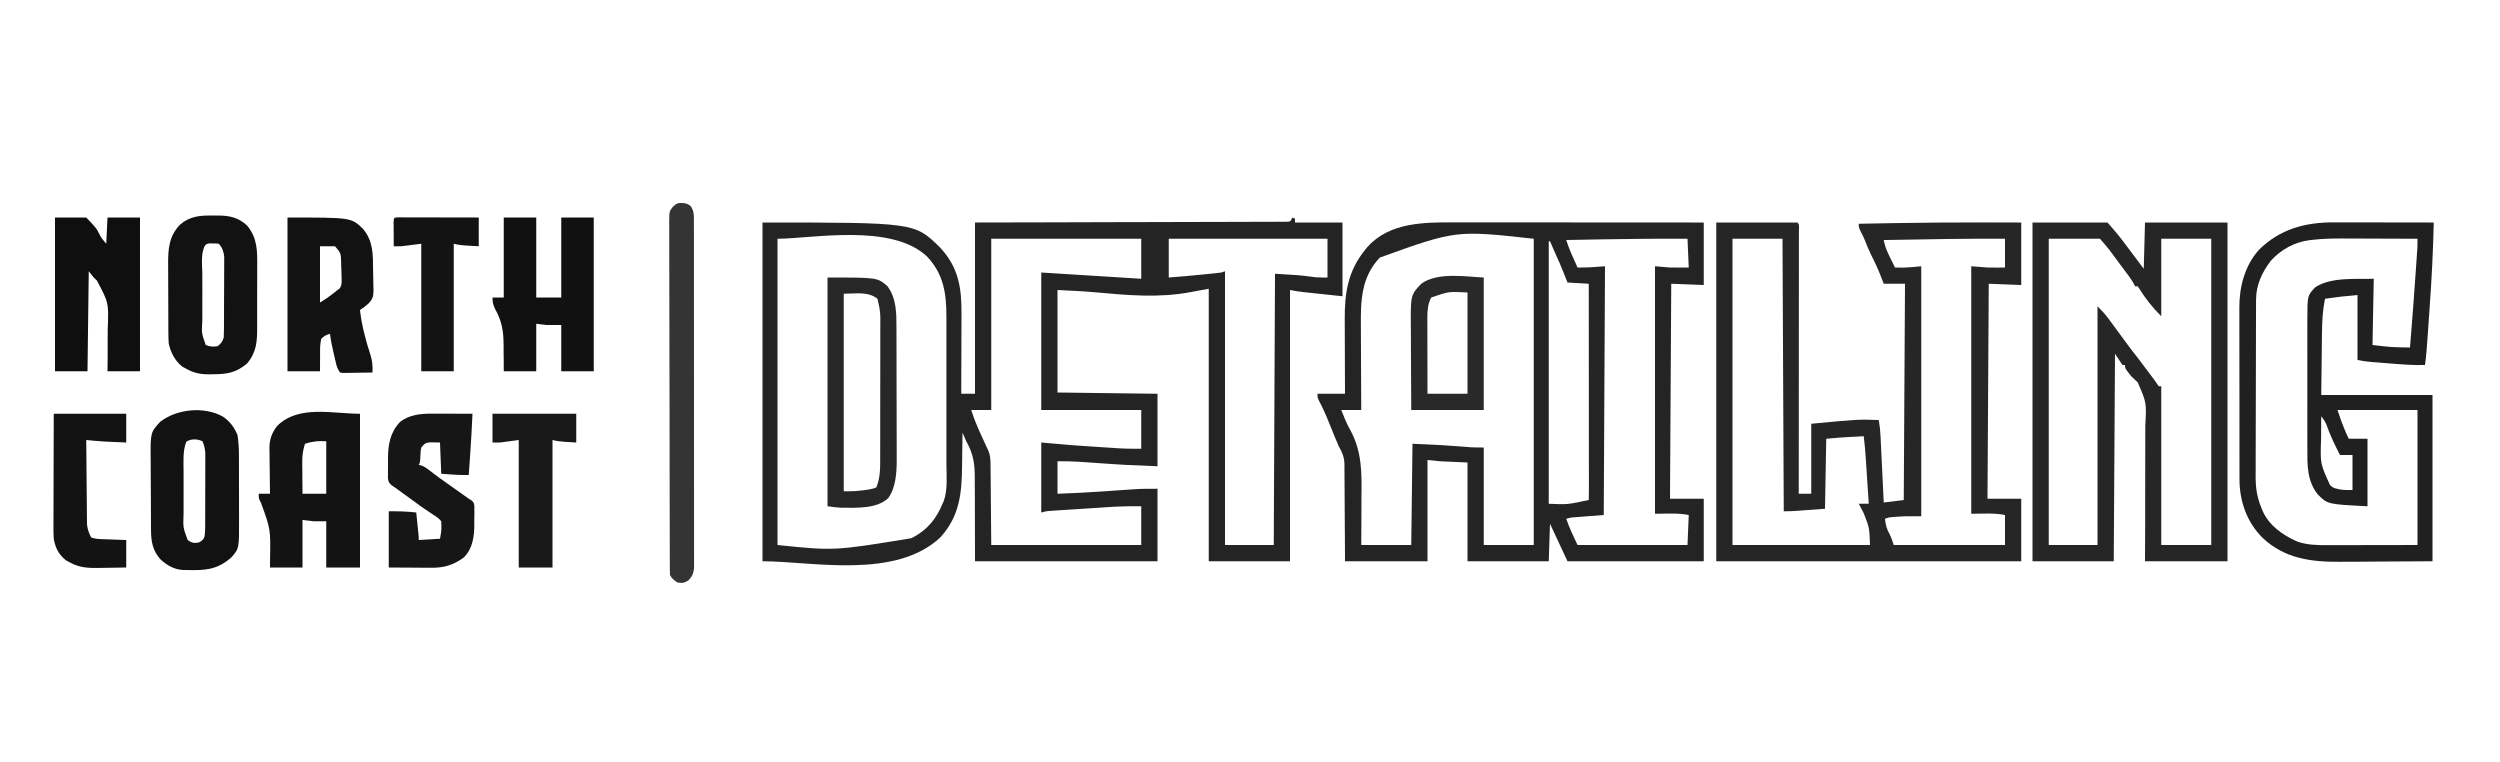
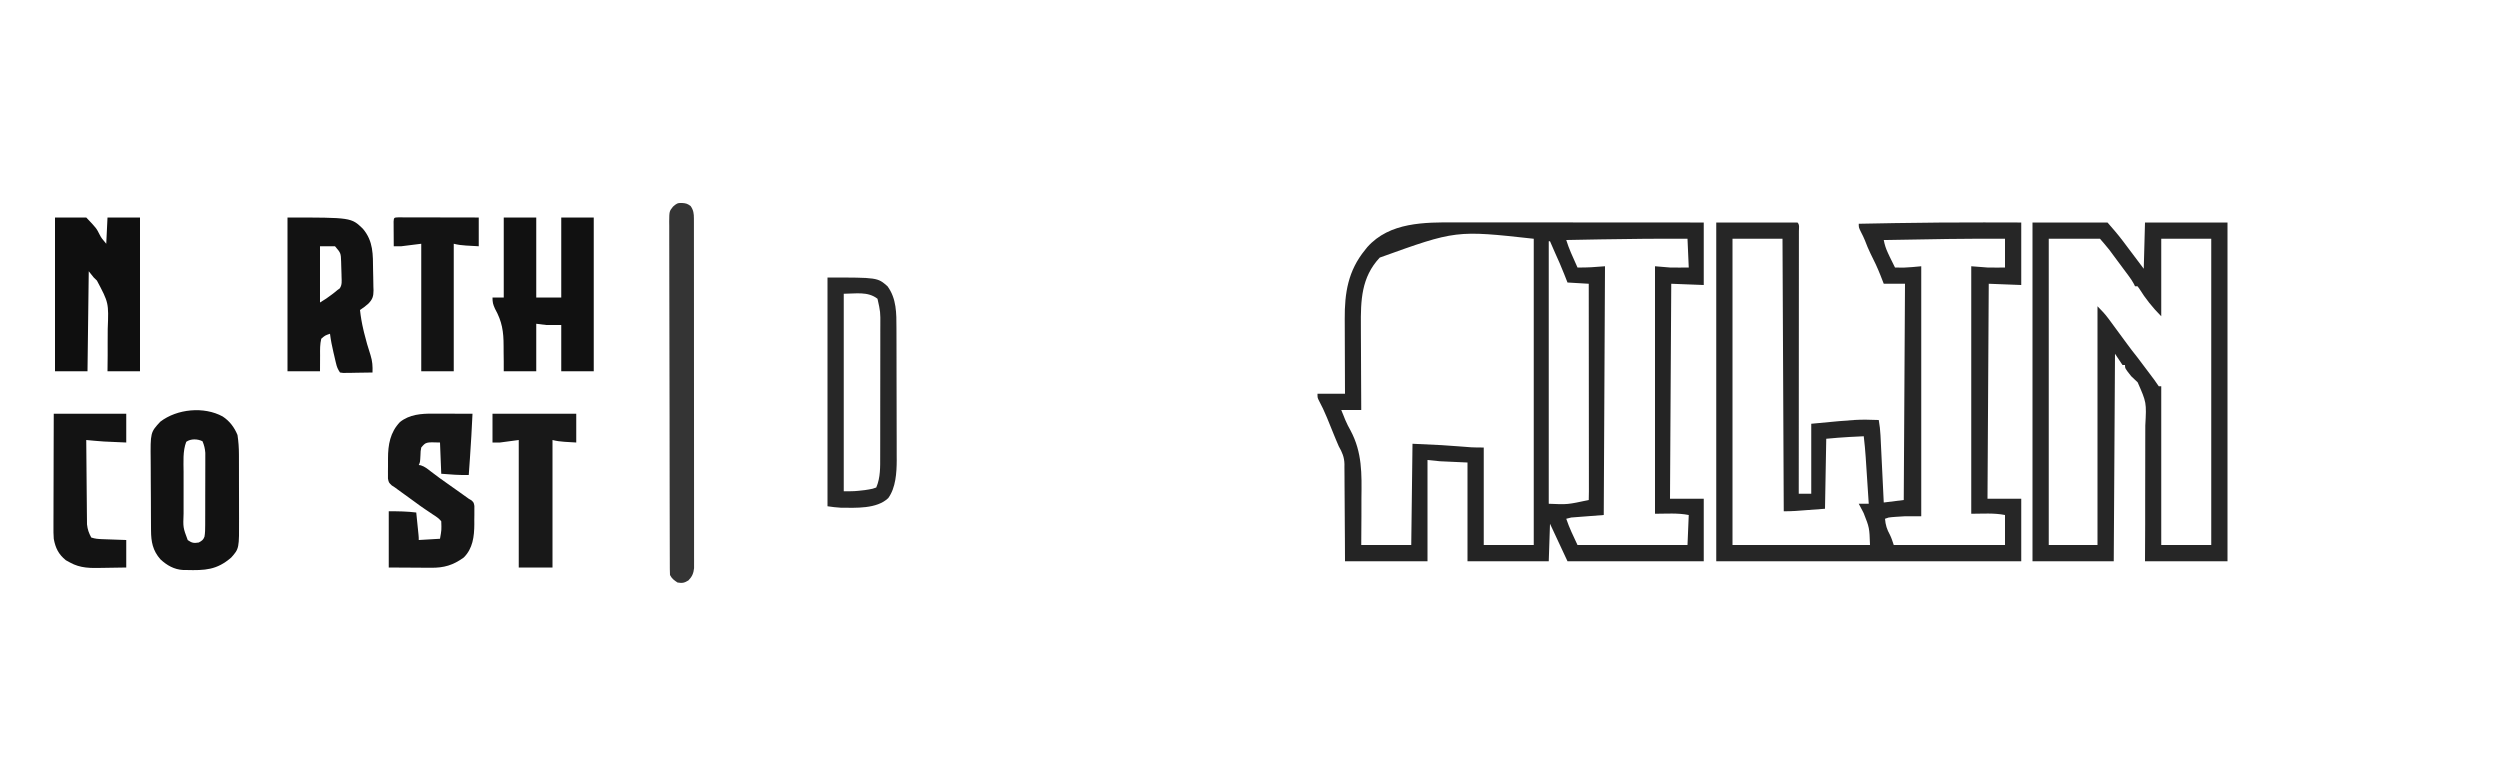
<svg xmlns="http://www.w3.org/2000/svg" xmlns:ns1="http://vectornator.io" height="100%" stroke-miterlimit="10" style="fill-rule:nonzero;clip-rule:evenodd;stroke-linecap:round;stroke-linejoin:round;" version="1.1" viewBox="0 0 820 250" width="100%" xml:space="preserve">
  <defs />
  <g id="Layer-1" ns1:layerName="Layer 1">
    <g opacity="1" ns1:layerName="Group 1">
-       <path d="M423.94 71.343C424.211 71.478 424.481 71.614 424.76 71.753C424.76 72.159 424.76 72.565 424.76 72.983C429.901 72.983 435.043 72.983 440.34 72.983C440.34 80.966 440.34 88.948 440.34 97.173C437.879 96.911 435.418 96.649 432.883 96.379C432.11 96.297 431.336 96.215 430.54 96.131C429.923 96.064 429.306 95.998 428.689 95.932C428.372 95.899 428.055 95.865 427.728 95.831C426.165 95.662 424.665 95.432 423.12 95.123C423.12 124.483 423.12 153.843 423.12 184.093C414.326 184.093 405.531 184.093 396.47 184.093C396.47 154.598 396.47 125.102 396.47 94.713C393.521 95.246 393.521 95.246 390.577 95.803C380.078 97.795 369.782 96.839 359.206 95.871C355.087 95.502 351.005 95.33 346.86 95.123C346.86 106.218 346.86 117.312 346.86 128.743C363.096 128.946 363.096 128.946 379.66 129.153C379.66 137.001 379.66 144.848 379.66 152.933C368.389 152.464 368.389 152.464 364.878 152.214C364.483 152.187 364.088 152.161 363.681 152.133C362.049 152.023 360.418 151.909 358.787 151.796C357.571 151.712 356.356 151.63 355.14 151.548C354.78 151.522 354.419 151.497 354.048 151.47C351.635 151.307 349.291 151.293 346.86 151.293C346.86 154.811 346.86 158.329 346.86 161.953C351.531 161.785 356.189 161.559 360.851 161.242C361.255 161.215 361.659 161.187 362.075 161.159C364.125 161.019 366.174 160.876 368.224 160.73C369.001 160.676 369.778 160.622 370.555 160.568C370.903 160.542 371.252 160.517 371.611 160.49C374.314 160.304 376.931 160.313 379.66 160.313C379.66 168.161 379.66 176.008 379.66 184.093C359.906 184.093 340.152 184.093 319.8 184.093C319.749 167.411 319.749 167.411 319.752 162.175C319.741 160.604 319.741 160.604 319.727 159.034C319.722 158.343 319.722 157.652 319.726 156.961C319.749 152.207 319.298 148.939 316.93 144.733C316.665 144.148 316.406 143.559 316.161 142.965C316.009 142.601 315.857 142.238 315.7 141.863C315.698 142.103 315.695 142.343 315.693 142.59C315.666 145.111 315.632 147.633 315.592 150.154C315.579 151.092 315.567 152.03 315.558 152.968C315.466 161.889 314.722 169.35 308.443 176.249C293.641 190.184 266.176 184.093 250.1 184.093C250.1 147.427 250.1 110.761 250.1 72.983C300.01 72.983 300.01 72.983 308.371 81.222C314.453 87.764 315.421 94.43 315.37 102.968C315.369 103.725 315.367 104.482 315.367 105.239C315.363 107.219 315.355 109.199 315.346 111.18C315.338 113.205 315.334 115.231 315.33 117.257C315.321 121.222 315.307 125.188 315.29 129.153C316.778 129.153 318.267 129.153 319.8 129.153C319.8 110.617 319.8 92.081 319.8 72.983C330.973 72.96 330.973 72.96 342.372 72.937C347.077 72.924 351.782 72.912 356.487 72.897C358.957 72.89 361.428 72.883 363.898 72.876C364.208 72.875 364.517 72.874 364.836 72.873C369.84 72.858 374.845 72.848 379.849 72.84C384.981 72.831 390.114 72.817 395.246 72.799C398.415 72.788 401.585 72.781 404.754 72.778C407.18 72.776 409.607 72.767 412.034 72.756C413.032 72.752 414.03 72.751 415.028 72.751C416.385 72.752 417.742 72.745 419.099 72.737C419.499 72.739 419.898 72.741 420.31 72.743C420.671 72.739 421.033 72.735 421.406 72.731C421.876 72.73 421.876 72.73 422.356 72.728C423.289 72.632 423.289 72.632 423.94 71.343ZM255.02 78.313C255.02 111.462 255.02 144.61 255.02 178.763C273.648 180.684 273.648 180.684 298.916 176.534C299.192 176.391 299.468 176.249 299.752 176.103C304.315 173.617 307.171 170.023 309.14 165.233C309.28 164.922 309.419 164.611 309.563 164.29C310.908 160.541 310.429 155.922 310.423 151.988C310.424 151.422 310.424 150.857 310.425 150.291C310.427 148.771 310.426 147.252 310.425 145.732C310.424 144.131 310.425 142.53 310.426 140.93C310.426 138.243 310.425 135.556 310.423 132.87C310.421 129.776 310.422 126.683 310.424 123.59C310.426 120.921 310.426 118.251 310.425 115.581C310.425 113.993 310.425 112.404 310.426 110.816C310.427 109.322 310.426 107.827 310.424 106.333C310.423 105.533 310.424 104.732 310.426 103.932C310.407 96.22 309.552 90.025 304.118 84.181C292.431 73.062 266.139 78.313 255.02 78.313ZM325.13 78.313C325.13 96.849 325.13 115.385 325.13 134.483C322.965 134.483 320.8 134.483 318.57 134.483C319.424 137.193 320.456 139.746 321.645 142.324C321.966 143.026 322.286 143.727 322.606 144.429C322.816 144.886 322.816 144.886 323.031 145.353C323.183 145.69 323.334 146.026 323.49 146.373C323.699 146.805 323.908 147.237 324.123 147.682C324.782 149.231 324.882 150.589 324.897 152.279C324.904 152.718 324.904 152.718 324.91 153.167C324.922 154.105 324.926 155.043 324.93 155.981C324.936 156.564 324.943 157.147 324.95 157.731C324.974 159.881 324.987 162.032 325.002 164.183C325.044 168.994 325.086 173.806 325.13 178.763C341.366 178.763 357.602 178.763 374.33 178.763C374.33 174.569 374.33 170.375 374.33 166.053C369.966 166.031 369.966 166.031 365.631 166.197C365.128 166.229 364.625 166.26 364.106 166.293C363.585 166.327 363.064 166.362 362.526 166.397C361.969 166.433 361.411 166.469 360.853 166.505C359.697 166.579 358.542 166.655 357.386 166.731C355.908 166.829 354.429 166.924 352.95 167.018C351.804 167.091 350.658 167.166 349.513 167.241C348.703 167.293 347.894 167.345 347.084 167.397C346.594 167.429 346.104 167.462 345.599 167.496C344.953 167.538 344.953 167.538 344.294 167.582C343.072 167.675 343.072 167.675 341.53 168.103C341.53 160.526 341.53 152.95 341.53 145.143C344.642 145.414 347.754 145.684 350.96 145.963C352.59 146.086 354.217 146.207 355.848 146.312C356.243 146.338 356.637 146.365 357.044 146.391C357.856 146.445 358.669 146.498 359.482 146.551C360.714 146.63 361.947 146.713 363.18 146.796C363.982 146.848 364.784 146.901 365.585 146.953C365.945 146.977 366.305 147.002 366.675 147.027C369.243 147.189 371.744 147.193 374.33 147.193C374.33 142.999 374.33 138.805 374.33 134.483C363.506 134.483 352.682 134.483 341.53 134.483C341.53 119.6 341.53 104.717 341.53 89.383C352.354 90.06 363.178 90.736 374.33 91.433C374.33 87.103 374.33 82.774 374.33 78.313C358.094 78.313 341.858 78.313 325.13 78.313ZM383.35 78.313C383.35 82.507 383.35 86.702 383.35 91.023C387.204 90.727 391.038 90.395 394.881 89.998C395.414 89.945 395.947 89.891 396.496 89.836C397.004 89.784 397.512 89.732 398.036 89.678C398.494 89.631 398.952 89.584 399.423 89.536C400.601 89.415 400.601 89.415 401.8 88.973C401.8 118.604 401.8 148.235 401.8 178.763C407.077 178.763 412.353 178.763 417.79 178.763C417.925 149.403 418.061 120.043 418.2 89.793C426.137 90.26 426.137 90.26 429.116 90.639C429.711 90.713 430.305 90.787 430.9 90.858C431.15 90.89 431.4 90.922 431.657 90.954C432.908 91.051 434.166 91.023 435.42 91.023C435.42 86.829 435.42 82.635 435.42 78.313C418.237 78.313 401.054 78.313 383.35 78.313Z" fill="#000000" fill-opacity="0.859" fill-rule="nonzero" opacity="1" stroke="none" />
      <path d="M477.422 72.937C478.311 72.937 479.201 72.937 480.09 72.936C482.494 72.936 484.898 72.939 487.301 72.942C489.817 72.944 492.333 72.944 494.849 72.945C499.609 72.946 504.369 72.95 509.128 72.954C514.549 72.958 519.97 72.96 525.39 72.963C536.537 72.967 547.683 72.974 558.83 72.983C558.83 79.748 558.83 86.513 558.83 93.483C553.553 93.28 553.553 93.28 548.17 93.073C548.035 116.345 547.899 139.616 547.76 163.593C551.413 163.593 555.066 163.593 558.83 163.593C558.83 170.358 558.83 177.123 558.83 184.093C544.082 184.093 529.335 184.093 514.14 184.093C512.227 179.993 510.313 175.893 508.4 171.793C508.265 175.852 508.129 179.911 507.99 184.093C499.195 184.093 490.401 184.093 481.34 184.093C481.34 173.404 481.34 162.716 481.34 151.703C478.363 151.568 475.387 151.433 472.32 151.293C470.967 151.158 469.614 151.023 468.22 150.883C468.22 161.842 468.22 172.802 468.22 184.093C459.29 184.093 450.36 184.093 441.16 184.093C441.149 181.645 441.139 179.197 441.128 176.675C441.118 175.12 441.107 173.566 441.094 172.011C441.075 169.546 441.056 167.08 441.049 164.615C441.043 162.626 441.029 160.638 441.009 158.649C441.003 157.892 441 157.135 440.999 156.378C440.998 155.314 440.987 154.251 440.974 153.187C440.976 152.877 440.978 152.566 440.98 152.247C440.935 149.939 440.238 148.361 439.11 146.373C438.784 145.634 438.467 144.891 438.162 144.144C437.99 143.727 437.818 143.31 437.641 142.88C437.334 142.126 437.027 141.372 436.721 140.617C436.357 139.716 435.992 138.816 435.625 137.917C435.504 137.619 435.382 137.32 435.257 137.013C434.43 135.005 433.522 133.065 432.488 131.155C432.14 130.383 432.14 130.383 432.14 129.153C435.117 129.153 438.093 129.153 441.16 129.153C441.156 128.25 441.151 127.346 441.147 126.415C441.133 123.41 441.124 120.406 441.118 117.401C441.113 115.582 441.107 113.762 441.098 111.943C441.089 110.183 441.084 108.423 441.082 106.663C441.081 105.996 441.078 105.329 441.073 104.661C441.018 96.034 442.169 88.814 447.72 82.003C447.973 81.686 448.225 81.369 448.486 81.042C455.843 72.802 467.3 72.918 477.422 72.937ZM452.56 84.49C446.483 90.949 446.298 98.555 446.37 106.936C446.372 107.736 446.374 108.535 446.375 109.335C446.38 111.416 446.392 113.498 446.406 115.579C446.418 117.712 446.424 119.845 446.43 121.978C446.443 126.147 446.465 130.315 446.49 134.483C444.325 134.483 442.16 134.483 439.93 134.483C440.184 135.1 440.437 135.718 440.699 136.354C440.975 137.045 440.975 137.045 441.256 137.75C441.759 138.956 442.346 140.078 442.986 141.217C446.826 148.412 446.652 155.42 446.552 163.355C446.531 165.407 446.542 167.459 446.547 169.511C446.551 172.596 446.517 175.678 446.49 178.763C451.902 178.763 457.314 178.763 462.89 178.763C463.025 167.804 463.161 156.845 463.3 145.553C473.571 146.02 473.571 146.02 478.444 146.399C479.405 146.473 480.365 146.546 481.326 146.618C481.938 146.666 481.938 146.666 482.563 146.714C483.93 146.79 485.301 146.783 486.67 146.783C486.67 157.337 486.67 167.89 486.67 178.763C492.082 178.763 497.494 178.763 503.07 178.763C503.07 145.615 503.07 112.466 503.07 78.313C477.534 75.502 477.534 75.502 452.56 84.49ZM524.851 78.518C524.437 78.525 524.437 78.525 524.015 78.533C520.587 78.594 517.158 78.657 513.73 78.723C514.187 80.129 514.659 81.506 515.258 82.858C515.385 83.146 515.512 83.434 515.642 83.731C515.772 84.023 515.902 84.316 516.036 84.617C516.169 84.919 516.303 85.221 516.44 85.531C516.766 86.269 517.093 87.006 517.42 87.743C520.467 87.804 523.382 87.588 526.44 87.333C526.305 114.258 526.169 141.183 526.03 168.923C520.753 169.329 520.753 169.329 515.37 169.743C514.829 169.878 514.288 170.014 513.73 170.153C514.717 173.115 516.1 175.934 517.42 178.763C529.326 178.763 541.233 178.763 553.5 178.763C553.635 175.516 553.771 172.269 553.91 168.923C550.289 168.199 546.533 168.513 542.84 168.513C542.84 141.724 542.84 114.934 542.84 87.333C544.464 87.468 546.087 87.604 547.76 87.743C549.813 87.788 551.856 87.762 553.91 87.743C553.775 84.631 553.639 81.519 553.5 78.313C543.948 78.259 534.402 78.348 524.851 78.518ZM507.99 79.133C507.99 107.546 507.99 135.959 507.99 165.233C514.111 165.504 514.111 165.504 521.11 164.003C521.15 163.09 521.16 162.175 521.159 161.261C521.16 160.971 521.16 160.681 521.16 160.382C521.161 159.403 521.159 158.424 521.157 157.445C521.156 156.747 521.156 156.048 521.157 155.349C521.157 153.445 521.154 151.542 521.152 149.639C521.149 147.652 521.149 145.665 521.148 143.678C521.147 139.913 521.144 136.148 521.14 132.383C521.135 128.097 521.133 123.812 521.131 119.527C521.126 110.709 521.119 101.891 521.11 93.073C518.81 92.938 516.51 92.802 514.14 92.663C513.776 91.741 513.413 90.82 513.038 89.87C512.113 87.544 511.134 85.253 510.082 82.982C509.494 81.71 508.945 80.424 508.4 79.133C508.265 79.133 508.129 79.133 507.99 79.133Z" fill="#000000" fill-opacity="0.859" fill-rule="nonzero" opacity="1" stroke="none" />
      <path d="M562.93 72.983C571.725 72.983 580.519 72.983 589.58 72.983C590.328 73.731 590.04 74.769 590.043 75.764C590.042 76.107 590.041 76.451 590.039 76.805C590.04 77.166 590.04 77.528 590.04 77.901C590.041 79.124 590.039 80.347 590.037 81.569C590.036 82.442 590.036 83.314 590.037 84.187C590.037 86.564 590.034 88.941 590.032 91.318C590.029 93.799 590.029 96.279 590.028 98.76C590.027 103.462 590.024 108.164 590.02 112.866C590.015 118.217 590.013 123.568 590.011 128.919C590.006 139.931 589.999 150.942 589.99 161.953C591.343 161.953 592.696 161.953 594.09 161.953C594.09 154.376 594.09 146.8 594.09 138.993C609.388 137.536 609.388 137.536 616.23 137.763C616.534 139.435 616.717 141.064 616.799 142.761C616.824 143.253 616.849 143.745 616.874 144.253C616.899 144.778 616.924 145.303 616.949 145.845C616.976 146.393 617.003 146.941 617.03 147.489C617.101 148.924 617.17 150.36 617.238 151.796C617.309 153.263 617.381 154.731 617.453 156.199C617.593 159.073 617.732 161.948 617.87 164.823C620.035 164.553 622.2 164.282 624.43 164.003C624.633 128.893 624.633 128.893 624.84 93.073C622.54 93.073 620.24 93.073 617.87 93.073C617.515 92.16 617.16 91.247 616.794 90.306C615.823 87.847 614.726 85.493 613.514 83.142C612.821 81.743 612.256 80.313 611.698 78.856C611.309 77.9 610.864 76.998 610.387 76.084C609.67 74.623 609.67 74.623 609.67 73.393C613.403 73.32 617.135 73.252 620.868 73.188C621.151 73.183 621.435 73.178 621.727 73.173C631.434 73.008 641.14 72.946 650.849 72.957C651.309 72.958 651.309 72.958 651.778 72.959C655.509 72.963 659.239 72.973 662.97 72.983C662.97 79.748 662.97 86.513 662.97 93.483C657.693 93.28 657.693 93.28 652.31 93.073C652.175 116.345 652.039 139.616 651.9 163.593C655.553 163.593 659.206 163.593 662.97 163.593C662.97 170.358 662.97 177.123 662.97 184.093C629.957 184.093 596.944 184.093 562.93 184.093C562.93 147.427 562.93 110.761 562.93 72.983ZM568.26 78.313C568.26 111.462 568.26 144.61 568.26 178.763C583.143 178.763 598.026 178.763 613.36 178.763C613.169 173.09 613.169 173.09 611.284 168.308C611.13 168.005 610.975 167.702 610.816 167.39C610.444 166.666 610.059 165.949 609.67 165.233C610.752 165.233 611.835 165.233 612.95 165.233C612.783 162.673 612.616 160.113 612.447 157.553C612.39 156.684 612.333 155.814 612.276 154.944C612.195 153.689 612.112 152.434 612.029 151.179C612.004 150.795 611.98 150.41 611.954 150.014C611.8 147.698 611.583 145.399 611.31 143.093C610.106 143.152 608.901 143.212 607.697 143.273C607.363 143.289 607.029 143.305 606.685 143.321C604.114 143.452 601.579 143.68 599.01 143.913C598.875 151.49 598.739 159.067 598.6 166.873C587.94 167.693 587.94 167.693 585.07 167.693C584.935 138.198 584.799 108.702 584.66 78.313C579.248 78.313 573.836 78.313 568.26 78.313ZM617.87 78.723C618.158 80.279 618.581 81.566 619.254 83.002C619.436 83.394 619.618 83.785 619.806 84.188C620.377 85.381 620.956 86.567 621.56 87.743C622.149 87.755 622.739 87.762 623.328 87.769C623.656 87.773 623.985 87.778 624.323 87.783C626.277 87.725 628.223 87.51 630.17 87.333C630.17 114.393 630.17 141.453 630.17 169.333C628.411 169.333 626.652 169.333 624.84 169.333C623.865 169.378 622.891 169.433 621.919 169.513C621.486 169.546 621.054 169.579 620.609 169.613C619.47 169.71 619.47 169.71 618.28 170.153C618.451 172.199 618.908 173.652 619.906 175.446C620.43 176.504 620.777 177.643 621.15 178.763C633.192 178.763 645.233 178.763 657.64 178.763C657.64 175.516 657.64 172.269 657.64 168.923C654.019 168.199 650.263 168.513 646.57 168.513C646.57 141.724 646.57 114.934 646.57 87.333C648.329 87.468 650.088 87.604 651.9 87.743C652.967 87.767 654.035 87.78 655.103 87.769C656.359 87.756 656.359 87.756 657.64 87.743C657.64 84.631 657.64 81.519 657.64 78.313C644.379 78.241 631.128 78.464 617.87 78.723Z" fill="#000000" fill-opacity="0.851" fill-rule="nonzero" opacity="1" stroke="none" />
      <path d="M666.66 72.983C674.778 72.983 682.896 72.983 691.26 72.983C692.93 74.892 694.526 76.72 696.052 78.723C696.219 78.942 696.386 79.16 696.558 79.386C698.773 82.294 700.96 85.225 703.15 88.153C703.285 83.147 703.421 78.141 703.56 72.983C712.49 72.983 721.42 72.983 730.62 72.983C730.62 109.649 730.62 146.316 730.62 184.093C721.69 184.093 712.76 184.093 703.56 184.093C703.587 178.193 703.587 178.193 703.614 172.173C703.617 169.675 703.618 167.176 703.614 164.678C703.609 160.716 703.608 156.755 703.634 152.793C703.654 149.907 703.658 147.022 703.646 144.136C703.64 142.609 703.641 141.084 703.659 139.557C704.067 132.025 704.067 132.025 701.149 125.396C700.468 124.716 699.771 124.051 699.05 123.413C697 120.835 697 120.835 697 119.723C696.729 119.723 696.459 119.723 696.18 119.723C695.368 118.505 694.556 117.288 693.72 116.033C693.585 138.493 693.449 160.953 693.31 184.093C684.515 184.093 675.721 184.093 666.66 184.093C666.66 147.427 666.66 110.761 666.66 72.983ZM671.99 78.313C671.99 111.462 671.99 144.61 671.99 178.763C677.267 178.763 682.543 178.763 687.98 178.763C687.98 152.921 687.98 127.079 687.98 100.453C689.383 101.856 690.494 103.042 691.644 104.604C691.958 105.029 692.272 105.453 692.596 105.89C692.971 106.401 693.345 106.912 693.72 107.423C694.462 108.433 695.205 109.442 695.948 110.451C696.453 111.137 696.958 111.825 697.462 112.512C698.645 114.123 699.849 115.704 701.1 117.263C702.149 118.641 703.188 120.028 704.226 121.414C704.505 121.786 704.784 122.157 705.072 122.54C705.473 123.075 705.473 123.075 705.882 123.621C706.125 123.945 706.368 124.269 706.618 124.603C707.121 125.287 707.6 125.987 708.07 126.693C708.341 126.693 708.611 126.693 708.89 126.693C708.89 143.876 708.89 161.059 708.89 178.763C714.302 178.763 719.714 178.763 725.29 178.763C725.29 145.615 725.29 112.466 725.29 78.313C719.878 78.313 714.466 78.313 708.89 78.313C708.89 86.702 708.89 95.09 708.89 103.733C706.075 100.918 703.699 97.941 701.603 94.556C701.437 94.337 701.271 94.119 701.1 93.893C700.829 93.893 700.559 93.893 700.28 93.893C700.17 93.659 700.061 93.424 699.948 93.182C699.44 92.215 698.862 91.382 698.211 90.504C697.966 90.173 697.72 89.841 697.468 89.5C697.212 89.157 696.956 88.814 696.692 88.461C696.443 88.124 696.194 87.787 695.937 87.44C695.438 86.768 694.939 86.097 694.438 85.427C693.981 84.813 693.526 84.199 693.072 83.583C692.869 83.309 692.667 83.035 692.458 82.753C692.285 82.518 692.112 82.283 691.934 82.04C690.931 80.764 689.856 79.546 688.8 78.313C683.253 78.313 677.705 78.313 671.99 78.313Z" fill="#000000" fill-opacity="0.851" fill-rule="nonzero" opacity="1" stroke="none" />
-       <path d="M765.595 72.937C765.952 72.936 766.308 72.936 766.675 72.936C767.838 72.937 769 72.94 770.163 72.943C770.975 72.944 771.787 72.945 772.599 72.945C774.725 72.946 776.851 72.95 778.977 72.955C781.151 72.959 783.325 72.961 785.499 72.963C789.756 72.968 794.013 72.975 798.27 72.983C798.068 82.386 797.575 91.745 796.905 101.125C796.81 102.473 796.717 103.82 796.624 105.168C796.534 106.482 796.442 107.797 796.35 109.111C796.307 109.73 796.263 110.348 796.22 110.967C796.016 113.895 795.811 116.815 795.4 119.723C791.582 119.835 787.807 119.531 784.006 119.22C782.94 119.133 781.874 119.05 780.808 118.966C780.125 118.912 779.443 118.857 778.76 118.802C778.444 118.777 778.128 118.753 777.802 118.727C776.249 118.599 774.794 118.39 773.26 118.083C773.26 111.048 773.26 104.012 773.26 96.763C767.915 97.262 767.915 97.262 762.6 97.993C761.838 101.747 761.642 105.401 761.61 109.223C761.603 109.742 761.596 110.261 761.588 110.796C761.563 112.712 761.544 114.629 761.524 116.546C761.473 120.841 761.422 125.137 761.37 129.563C773.412 129.563 785.453 129.563 797.86 129.563C797.86 147.558 797.86 165.553 797.86 184.093C791.738 184.127 785.615 184.161 779.308 184.196C777.391 184.211 775.475 184.226 773.501 184.241C771.118 184.248 771.118 184.248 769.994 184.25C769.227 184.252 768.461 184.258 767.694 184.266C758.063 184.367 749.291 183.218 742.075 176.36C736.919 171.204 734.575 164.4 734.549 157.21C734.55 156.604 734.552 155.997 734.554 155.391C734.552 154.741 734.549 154.09 734.546 153.44C734.538 151.685 734.539 149.931 734.541 148.176C734.543 146.706 734.54 145.236 734.538 143.766C734.532 140.295 734.532 136.824 734.537 133.353C734.542 129.784 734.536 126.216 734.525 122.647C734.516 119.571 734.513 116.496 734.516 113.421C734.517 111.589 734.516 109.757 734.509 107.925C734.503 106.202 734.504 104.478 734.512 102.754C734.514 102.126 734.512 101.497 734.508 100.869C734.465 94.133 736.289 87.172 740.87 82.003C747.765 75.138 756.069 72.894 765.595 72.937ZM758.405 78.674C758.123 78.705 757.841 78.737 757.551 78.769C752.642 79.389 748.161 81.833 744.851 85.504C741.969 89.25 740.007 93.449 739.99 98.203C739.988 98.471 739.987 98.738 739.985 99.014C739.981 99.909 739.979 100.805 739.977 101.701C739.975 102.343 739.972 102.986 739.969 103.629C739.961 105.739 739.956 107.85 739.952 109.96C739.951 110.688 739.949 111.416 739.947 112.144C739.939 115.565 739.934 118.987 739.93 122.409C739.926 126.35 739.915 130.292 739.899 134.234C739.886 137.285 739.88 140.337 739.879 143.388C739.878 145.208 739.874 147.028 739.864 148.848C739.854 150.563 739.853 152.278 739.857 153.993C739.857 154.619 739.855 155.245 739.849 155.871C739.816 159.678 740.217 162.919 741.69 166.463C741.813 166.771 741.936 167.078 742.063 167.395C744.12 172.293 748.684 175.484 753.381 177.584C756.536 178.732 759.873 178.826 763.197 178.81C763.527 178.81 763.857 178.81 764.196 178.81C765.249 178.81 766.302 178.806 767.355 178.803C768.011 178.803 768.666 178.802 769.322 178.802C771.737 178.8 774.151 178.794 776.566 178.789C781.969 178.78 787.373 178.772 792.94 178.763C792.94 164.151 792.94 149.538 792.94 134.483C784.281 134.483 775.622 134.483 766.7 134.483C767.426 136.662 768.118 138.717 769.006 140.813C769.181 141.226 769.355 141.64 769.535 142.067C769.805 142.689 770.087 143.306 770.39 143.913C772.419 143.913 774.449 143.913 776.54 143.913C776.54 151.219 776.54 158.526 776.54 166.053C763.458 165.399 763.458 165.399 760.273 162.214C756.668 157.758 756.797 152.493 756.807 147.039C756.806 146.549 756.806 146.058 756.805 145.553C756.803 144.219 756.804 142.886 756.805 141.553C756.806 140.151 756.805 138.748 756.804 137.346C756.804 134.992 756.805 132.639 756.807 130.285C756.809 127.573 756.808 124.86 756.806 122.147C756.804 119.808 756.804 117.47 756.805 115.131C756.805 113.739 756.805 112.346 756.804 110.953C756.803 109.4 756.805 107.847 756.807 106.294C756.806 105.838 756.805 105.383 756.804 104.913C756.826 96.947 756.826 96.947 759.32 94.303C764.42 90.722 773.295 91.645 778.59 91.433C778.455 98.604 778.319 105.775 778.18 113.163C784.351 113.883 784.351 113.883 790.48 113.983C791.172 105.505 791.822 97.024 792.402 88.537C792.429 88.142 792.456 87.747 792.484 87.34C792.562 86.214 792.638 85.088 792.714 83.962C792.737 83.627 792.76 83.293 792.784 82.948C792.815 82.481 792.815 82.481 792.847 82.005C792.865 81.736 792.883 81.467 792.902 81.19C792.946 80.23 792.946 79.274 792.94 78.313C789.051 78.294 785.162 78.279 781.273 78.271C779.467 78.266 777.66 78.261 775.854 78.251C774.104 78.242 772.355 78.237 770.606 78.235C769.944 78.234 769.283 78.231 768.622 78.226C765.193 78.204 761.815 78.287 758.405 78.674ZM761.37 136.533C761.349 138.421 761.335 140.308 761.325 142.196C761.321 142.836 761.315 143.476 761.308 144.115C761.032 152.07 761.032 152.07 764.24 159.083C765.153 159.996 765.546 160.098 766.777 160.364C767.23 160.467 767.23 160.467 767.691 160.573C768.989 160.757 770.309 160.723 771.62 160.723C771.62 156.935 771.62 153.146 771.62 149.243C770.267 149.243 768.914 149.243 767.52 149.243C765.826 145.987 764.296 142.766 763.068 139.297C762.616 138.211 762.089 137.453 761.37 136.533Z" fill="#000000" fill-opacity="0.875" fill-rule="nonzero" opacity="1" stroke="none" />
-       <path d="M118.08 135.713C118.08 152.355 118.08 168.997 118.08 186.143C114.427 186.143 110.774 186.143 107.01 186.143C107.01 181.137 107.01 176.131 107.01 170.973C105.657 170.973 104.304 170.973 102.91 170.973C101.692 170.838 100.475 170.703 99.22 170.563C99.22 175.705 99.22 180.846 99.22 186.143C95.702 186.143 92.184 186.143 88.56 186.143C88.569 185.134 88.577 184.124 88.586 183.084C88.752 173.604 88.752 173.604 85.573 164.834C84.87 163.593 84.87 163.593 84.87 161.953C86.088 161.953 87.305 161.953 88.56 161.953C88.551 161.424 88.543 160.895 88.534 160.349C88.504 158.375 88.485 156.4 88.47 154.426C88.462 153.573 88.451 152.721 88.436 151.868C88.416 150.639 88.407 149.409 88.4 148.18C88.391 147.802 88.383 147.424 88.374 147.035C88.373 144.105 89.124 142.089 90.858 139.743C97.908 132.71 109.109 135.713 118.08 135.713ZM101.449 145.143C100.984 145.278 100.519 145.414 100.04 145.553C99.358 147.63 99.107 149.471 99.14 151.663C99.141 151.959 99.142 152.256 99.143 152.561C99.148 153.496 99.158 154.432 99.169 155.368C99.173 156.006 99.177 156.645 99.18 157.284C99.188 158.84 99.204 160.397 99.22 161.953C101.791 161.953 104.361 161.953 107.01 161.953C107.01 156.271 107.01 150.588 107.01 144.733C104.095 144.654 104.095 144.654 101.449 145.143Z" fill="#000000" fill-opacity="0.925" fill-rule="nonzero" opacity="1" stroke="none" />
      <path d="M18.04 71.343C21.422 71.343 24.805 71.343 28.29 71.343C31.621 74.845 31.621 74.845 32.735 77.068C33.326 78.158 33.326 78.158 34.85 79.953C34.985 77.112 35.121 74.27 35.26 71.343C38.778 71.343 42.296 71.343 45.92 71.343C45.92 87.985 45.92 104.627 45.92 121.773C42.402 121.773 38.884 121.773 35.26 121.773C35.278 120.034 35.296 118.296 35.315 116.504C35.317 115.101 35.316 113.699 35.312 112.296C35.309 110.825 35.313 109.353 35.334 107.882C35.666 99.332 35.666 99.332 31.791 92.027C31.447 91.695 31.104 91.364 30.75 91.023C30.209 90.347 29.668 89.67 29.11 88.973C28.975 99.797 28.839 110.621 28.7 121.773C25.182 121.773 21.664 121.773 18.04 121.773C18.04 105.131 18.04 88.489 18.04 71.343Z" fill="#000000" fill-opacity="0.941" fill-rule="nonzero" opacity="1" stroke="none" />
      <path d="M165.23 71.343C168.748 71.343 172.266 71.343 175.89 71.343C175.89 80.002 175.89 88.662 175.89 97.583C178.596 97.583 181.302 97.583 184.09 97.583C184.09 88.924 184.09 80.265 184.09 71.343C187.608 71.343 191.126 71.343 194.75 71.343C194.75 87.985 194.75 104.627 194.75 121.773C191.232 121.773 187.714 121.773 184.09 121.773C184.09 116.767 184.09 111.761 184.09 106.603C182.466 106.603 180.843 106.603 179.17 106.603C178.088 106.468 177.005 106.333 175.89 106.193C175.89 111.335 175.89 116.476 175.89 121.773C172.372 121.773 168.854 121.773 165.23 121.773C165.228 120.223 165.228 120.223 165.227 118.642C165.217 117.623 165.204 116.604 165.19 115.585C165.183 114.885 165.179 114.186 165.181 113.487C165.186 108.747 164.697 105.471 162.36 101.273C161.709 99.852 161.54 99.192 161.54 97.583C162.758 97.583 163.975 97.583 165.23 97.583C165.23 88.924 165.23 80.265 165.23 71.343Z" fill="#000000" fill-opacity="0.933" fill-rule="nonzero" opacity="1" stroke="none" />
      <path d="M94.3 71.343C115.217 71.343 115.217 71.343 119.028 75.035C122.505 79.147 122.313 83.489 122.369 88.597C122.38 89.359 122.396 90.121 122.419 90.882C122.452 91.988 122.465 93.092 122.475 94.197C122.488 94.535 122.502 94.872 122.516 95.22C122.509 97.192 122.203 98.187 120.803 99.614C119.926 100.397 119.063 101.028 118.08 101.683C118.327 103.9 118.686 106.047 119.207 108.218C119.277 108.515 119.347 108.812 119.419 109.117C120.019 111.607 120.734 114.057 121.534 116.49C122.15 118.452 122.263 120.126 122.18 122.183C120.42 122.219 118.661 122.241 116.901 122.26C116.149 122.275 116.149 122.275 115.381 122.291C114.664 122.297 114.664 122.297 113.932 122.303C113.49 122.31 113.047 122.316 112.592 122.323C112.238 122.277 111.884 122.231 111.52 122.183C110.75 121.028 110.495 120.367 110.186 119.05C110.098 118.679 110.01 118.307 109.919 117.925C109.786 117.343 109.786 117.343 109.649 116.751C109.559 116.37 109.468 115.989 109.375 115.596C108.898 113.56 108.495 111.548 108.24 109.473C106.614 110.025 106.614 110.025 105.37 111.113C104.932 112.919 104.969 114.695 104.986 116.546C104.977 118.271 104.969 119.996 104.96 121.773C101.442 121.773 97.924 121.773 94.3 121.773C94.3 105.131 94.3 88.489 94.3 71.343ZM104.96 80.773C104.96 86.862 104.96 92.95 104.96 99.223C106.381 98.37 107.617 97.569 108.906 96.558C109.371 96.197 109.371 96.197 109.845 95.828C110.127 95.595 110.409 95.363 110.7 95.123C110.938 94.954 111.176 94.784 111.421 94.609C112.242 93.455 112.075 92.204 112.032 90.844C112.027 90.553 112.021 90.262 112.015 89.962C111.994 89.085 111.963 88.209 111.93 87.333C111.917 86.849 111.905 86.364 111.892 85.865C111.797 83.004 111.797 83.004 109.88 80.773C108.256 80.773 106.633 80.773 104.96 80.773Z" fill="#000000" fill-opacity="0.929" fill-rule="nonzero" opacity="1" stroke="none" />
      <path d="M73.044 136.608C75.322 138.108 76.869 140.165 77.9 142.683C78.222 144.809 78.363 146.858 78.37 149.011C78.371 149.297 78.372 149.582 78.374 149.876C78.378 150.808 78.378 151.74 78.379 152.672C78.38 153.328 78.382 153.983 78.383 154.639C78.385 156.009 78.386 157.38 78.386 158.75C78.386 160.495 78.391 162.24 78.399 163.986C78.403 165.339 78.404 166.692 78.404 168.045C78.404 168.688 78.406 169.331 78.409 169.974C78.454 179.925 78.454 179.925 75.85 182.863C71.115 186.979 67.236 187.118 61.09 186.963C60.587 186.96 60.587 186.96 60.075 186.957C57.159 186.812 54.752 185.441 52.629 183.47C50.091 180.581 49.552 177.701 49.537 173.989C49.535 173.68 49.532 173.371 49.529 173.052C49.521 172.034 49.516 171.015 49.512 169.996C49.511 169.646 49.509 169.297 49.507 168.936C49.499 167.083 49.493 165.231 49.489 163.378C49.484 161.474 49.47 159.57 49.454 157.667C49.443 156.194 49.44 154.722 49.438 153.249C49.437 152.548 49.432 151.847 49.424 151.146C49.329 141.821 49.329 141.821 52.581 138.314C58.089 134.094 66.919 133.246 73.044 136.608ZM61.09 144.913C59.901 147.959 60.21 151.598 60.215 154.817C60.215 155.303 60.215 155.79 60.214 156.291C60.214 157.315 60.215 158.339 60.217 159.363C60.219 160.923 60.217 162.483 60.214 164.043C60.214 165.042 60.215 166.041 60.215 167.04C60.215 167.502 60.214 167.965 60.213 168.442C60.032 173.03 60.032 173.03 61.577 177.149C62.946 178.092 63.562 178.22 65.19 177.943C66.174 177.411 66.699 177.085 67.075 176.017C67.29 174.79 67.296 173.613 67.3 172.367C67.301 172.098 67.302 171.83 67.304 171.554C67.308 170.67 67.308 169.785 67.309 168.901C67.31 168.284 67.312 167.667 67.313 167.05C67.316 165.758 67.316 164.465 67.316 163.173C67.316 161.52 67.322 159.868 67.329 158.216C67.333 156.942 67.334 155.668 67.334 154.394C67.334 153.784 67.336 153.175 67.339 152.566C67.343 151.713 67.342 150.859 67.34 150.006C67.34 149.521 67.341 149.036 67.341 148.536C67.236 147.134 66.966 146.028 66.42 144.733C64.811 143.929 62.566 143.852 61.09 144.913Z" fill="#000000" fill-opacity="0.929" fill-rule="nonzero" opacity="1" stroke="none" />
-       <path d="M69.956 70.703C70.477 70.698 70.999 70.694 71.535 70.689C75.29 70.718 78.134 71.312 81 73.932C84.461 77.991 84.41 82.388 84.362 87.413C84.363 88.168 84.364 88.924 84.367 89.679C84.368 91.254 84.361 92.829 84.348 94.403C84.332 96.412 84.336 98.421 84.346 100.43C84.352 101.987 84.347 103.544 84.34 105.101C84.338 105.841 84.338 106.581 84.342 107.322C84.357 112.016 84.163 115.532 81.001 119.262C77.404 122.244 74.541 122.742 69.982 122.747C69.535 122.757 69.088 122.767 68.628 122.777C65.731 122.788 63.619 122.369 61.09 120.953C60.659 120.725 60.227 120.497 59.783 120.261C57.328 118.243 56.096 115.809 55.35 112.753C55.273 111.66 55.23 110.611 55.231 109.519C55.228 109.209 55.225 108.9 55.222 108.58C55.215 107.564 55.213 106.548 55.212 105.532C55.21 104.819 55.207 104.107 55.204 103.395C55.199 101.904 55.198 100.414 55.198 98.923C55.198 97.022 55.187 95.121 55.173 93.221C55.164 91.75 55.162 90.279 55.163 88.809C55.161 88.108 55.158 87.408 55.151 86.707C55.11 81.705 55.406 77.487 59.035 73.698C62.333 70.842 65.736 70.623 69.956 70.703ZM67.352 80.37C65.725 82.906 66.361 87.165 66.365 90.049C66.365 90.583 66.365 91.117 66.364 91.666C66.364 92.791 66.365 93.916 66.367 95.041C66.369 96.474 66.368 97.908 66.365 99.341C66.363 100.72 66.365 102.098 66.365 103.477C66.365 103.988 66.364 104.499 66.363 105.025C66.115 109.322 66.115 109.322 67.496 113.163C68.871 113.742 69.863 113.758 71.34 113.573C72.532 112.664 72.914 112.13 73.39 110.703C73.433 109.817 73.451 108.93 73.456 108.043C73.458 107.775 73.46 107.507 73.462 107.231C73.468 106.344 73.471 105.457 73.473 104.571C73.476 103.953 73.478 103.336 73.48 102.718C73.485 101.424 73.487 100.129 73.489 98.834C73.491 97.178 73.501 95.522 73.512 93.867C73.52 92.591 73.522 91.315 73.523 90.04C73.524 89.429 73.527 88.819 73.533 88.209C73.54 87.353 73.539 86.498 73.536 85.642C73.538 85.156 73.539 84.67 73.541 84.169C73.363 82.585 72.908 81.111 71.75 79.953C70.917 79.856 70.917 79.856 69.956 79.851C69.632 79.84 69.307 79.829 68.973 79.819C68.057 79.895 68.057 79.895 67.352 80.37Z" fill="#000000" fill-opacity="0.929" fill-rule="nonzero" opacity="1" stroke="none" />
      <path d="M142.047 135.673C142.603 135.674 142.603 135.674 143.169 135.675C144.347 135.677 145.525 135.682 146.703 135.688C147.504 135.69 148.304 135.691 149.105 135.693C151.063 135.698 153.022 135.705 154.98 135.713C154.748 140.603 154.484 145.487 154.134 150.371C154.097 150.901 154.06 151.431 154.021 151.977C153.932 153.252 153.841 154.528 153.75 155.803C150.703 155.864 147.788 155.648 144.73 155.393C144.527 150.319 144.527 150.319 144.32 145.143C139.693 144.995 139.693 144.995 138.17 146.783C137.947 147.97 137.947 147.97 137.914 149.269C137.793 151.637 137.793 151.637 137.35 152.523C137.573 152.556 137.796 152.589 138.026 152.622C139.338 153.045 140.21 153.779 141.296 154.624C143.132 156.036 144.992 157.397 146.895 158.716C148.282 159.683 149.658 160.663 151.034 161.646C151.278 161.82 151.522 161.994 151.773 162.173C152.433 162.645 153.092 163.119 153.75 163.593C154.043 163.763 154.335 163.934 154.637 164.109C155.39 164.823 155.39 164.823 155.596 165.958C155.595 166.409 155.594 166.86 155.593 167.325C155.594 167.822 155.594 168.319 155.594 168.832C155.586 169.352 155.578 169.873 155.569 170.409C155.572 170.92 155.575 171.432 155.578 171.958C155.551 175.971 155.092 179.909 152.11 182.863C148.623 185.394 145.62 186.271 141.364 186.223C141.011 186.222 140.659 186.222 140.296 186.221C138.99 186.216 137.683 186.205 136.376 186.194C133.45 186.177 130.525 186.161 127.51 186.143C127.51 180.055 127.51 173.966 127.51 167.693C130.602 167.693 133.49 167.726 136.53 168.103C136.667 169.453 136.804 170.802 136.94 172.152C136.979 172.536 137.018 172.92 137.059 173.316C137.096 173.684 137.133 174.051 137.171 174.429C137.205 174.769 137.239 175.108 137.275 175.457C137.35 176.303 137.35 176.303 137.35 177.123C140.8 176.92 140.8 176.92 144.32 176.713C144.835 173.829 144.835 173.829 144.73 170.973C143.947 169.995 142.988 169.385 141.937 168.718C141.656 168.527 141.376 168.336 141.087 168.139C140.52 167.753 139.95 167.372 139.377 166.994C138.301 166.278 137.262 165.514 136.222 164.746C135.103 163.933 133.984 163.121 132.862 162.31C132.466 162.023 132.07 161.736 131.661 161.441C131.307 161.185 130.953 160.929 130.588 160.665C130.249 160.414 129.91 160.162 129.56 159.903C129.206 159.674 128.852 159.445 128.487 159.209C127.51 158.263 127.51 158.263 127.251 156.982C127.252 156.239 127.252 156.239 127.252 155.481C127.251 155.212 127.25 154.943 127.249 154.666C127.25 154.096 127.255 153.526 127.265 152.957C127.279 152.1 127.274 151.245 127.266 150.387C127.27 145.861 127.963 141.82 131.174 138.442C134.322 135.915 138.182 135.65 142.047 135.673Z" fill="#000000" fill-opacity="0.914" fill-rule="nonzero" opacity="1" stroke="none" />
-       <path d="M223.681 66.577C224.993 66.666 225.432 66.784 226.525 67.576C227.474 68.96 227.601 70.053 227.603 71.686C227.604 72.097 227.605 72.509 227.607 72.932C227.606 73.385 227.605 73.838 227.605 74.305C227.606 74.785 227.607 75.265 227.608 75.759C227.61 77.094 227.61 78.429 227.61 79.764C227.61 81.203 227.612 82.642 227.614 84.08C227.617 86.9 227.618 89.72 227.618 92.54C227.619 94.831 227.62 97.123 227.621 99.414C227.624 105.908 227.626 112.402 227.626 118.896C227.626 119.246 227.626 119.597 227.626 119.957C227.626 120.308 227.626 120.659 227.626 121.02C227.626 126.704 227.63 132.388 227.635 138.073C227.641 143.906 227.644 149.74 227.644 155.573C227.644 158.849 227.645 162.126 227.649 165.402C227.653 168.191 227.654 170.981 227.651 173.77C227.65 175.194 227.65 176.617 227.653 178.041C227.656 179.583 227.655 181.125 227.651 182.668C227.653 183.119 227.656 183.57 227.658 184.034C227.655 184.654 227.655 184.654 227.652 185.287C227.652 185.643 227.652 185.999 227.652 186.365C227.48 188.066 226.997 189.149 225.807 190.371C224.445 191.207 223.792 191.325 222.22 191.063C221.113 190.325 220.358 189.799 219.76 188.603C219.72 187.952 219.706 187.299 219.704 186.646C219.702 186.23 219.7 185.814 219.698 185.386C219.697 184.926 219.697 184.466 219.697 183.992C219.695 183.505 219.693 183.019 219.691 182.518C219.687 181.165 219.684 179.811 219.682 178.457C219.68 176.999 219.675 175.54 219.671 174.082C219.661 170.558 219.655 167.034 219.649 163.51C219.648 162.515 219.646 161.52 219.645 160.524C219.634 154.348 219.625 148.171 219.62 141.995C219.619 140.564 219.618 139.133 219.616 137.702C219.616 137.346 219.616 136.99 219.616 136.624C219.61 130.86 219.597 125.097 219.58 119.333C219.562 113.419 219.553 107.504 219.55 101.59C219.549 98.268 219.544 94.946 219.531 91.624C219.519 88.795 219.515 85.966 219.519 83.137C219.521 81.694 219.52 80.251 219.51 78.807C219.499 77.242 219.504 75.678 219.511 74.113C219.505 73.656 219.499 73.2 219.493 72.73C219.529 69.303 219.529 69.303 220.741 67.781C221.848 66.799 222.232 66.511 223.681 66.577Z" fill="#000000" fill-opacity="0.796" fill-rule="nonzero" opacity="1" stroke="none" />
+       <path d="M223.681 66.577C224.993 66.666 225.432 66.784 226.525 67.576C227.474 68.96 227.601 70.053 227.603 71.686C227.604 72.097 227.605 72.509 227.607 72.932C227.606 74.785 227.607 75.265 227.608 75.759C227.61 77.094 227.61 78.429 227.61 79.764C227.61 81.203 227.612 82.642 227.614 84.08C227.617 86.9 227.618 89.72 227.618 92.54C227.619 94.831 227.62 97.123 227.621 99.414C227.624 105.908 227.626 112.402 227.626 118.896C227.626 119.246 227.626 119.597 227.626 119.957C227.626 120.308 227.626 120.659 227.626 121.02C227.626 126.704 227.63 132.388 227.635 138.073C227.641 143.906 227.644 149.74 227.644 155.573C227.644 158.849 227.645 162.126 227.649 165.402C227.653 168.191 227.654 170.981 227.651 173.77C227.65 175.194 227.65 176.617 227.653 178.041C227.656 179.583 227.655 181.125 227.651 182.668C227.653 183.119 227.656 183.57 227.658 184.034C227.655 184.654 227.655 184.654 227.652 185.287C227.652 185.643 227.652 185.999 227.652 186.365C227.48 188.066 226.997 189.149 225.807 190.371C224.445 191.207 223.792 191.325 222.22 191.063C221.113 190.325 220.358 189.799 219.76 188.603C219.72 187.952 219.706 187.299 219.704 186.646C219.702 186.23 219.7 185.814 219.698 185.386C219.697 184.926 219.697 184.466 219.697 183.992C219.695 183.505 219.693 183.019 219.691 182.518C219.687 181.165 219.684 179.811 219.682 178.457C219.68 176.999 219.675 175.54 219.671 174.082C219.661 170.558 219.655 167.034 219.649 163.51C219.648 162.515 219.646 161.52 219.645 160.524C219.634 154.348 219.625 148.171 219.62 141.995C219.619 140.564 219.618 139.133 219.616 137.702C219.616 137.346 219.616 136.99 219.616 136.624C219.61 130.86 219.597 125.097 219.58 119.333C219.562 113.419 219.553 107.504 219.55 101.59C219.549 98.268 219.544 94.946 219.531 91.624C219.519 88.795 219.515 85.966 219.519 83.137C219.521 81.694 219.52 80.251 219.51 78.807C219.499 77.242 219.504 75.678 219.511 74.113C219.505 73.656 219.499 73.2 219.493 72.73C219.529 69.303 219.529 69.303 220.741 67.781C221.848 66.799 222.232 66.511 223.681 66.577Z" fill="#000000" fill-opacity="0.796" fill-rule="nonzero" opacity="1" stroke="none" />
      <path d="M271.42 91.023C287.831 91.023 287.831 91.023 291.1 93.893C294.091 97.968 294.031 102.763 294.036 107.602C294.039 108.357 294.039 108.357 294.042 109.127C294.047 110.499 294.05 111.871 294.052 113.244C294.053 114.104 294.055 114.965 294.057 115.825C294.062 118.526 294.066 121.227 294.068 123.928C294.07 127.03 294.077 130.131 294.089 133.233C294.098 135.641 294.102 138.049 294.102 140.458C294.103 141.891 294.105 143.324 294.113 144.757C294.121 146.36 294.119 147.963 294.116 149.566C294.122 150.263 294.122 150.263 294.128 150.975C294.107 155.047 293.82 159.954 291.353 163.369C287.574 166.983 280.69 166.557 275.803 166.532C274.335 166.465 272.875 166.261 271.42 166.053C271.42 141.293 271.42 116.533 271.42 91.023ZM276.75 96.353C276.75 117.731 276.75 139.108 276.75 161.133C280.283 161.141 280.283 161.141 283.694 160.749C284.138 160.677 284.581 160.606 285.038 160.533C286.208 160.334 286.208 160.334 287.41 159.903C288.826 156.6 288.701 153.108 288.7 149.583C288.701 149.087 288.702 148.59 288.704 148.079C288.707 146.723 288.708 145.368 288.709 144.013C288.709 143.163 288.71 142.314 288.711 141.465C288.715 138.495 288.716 135.525 288.716 132.555C288.716 129.799 288.72 127.042 288.727 124.285C288.732 121.909 288.734 119.533 288.734 117.158C288.734 115.743 288.735 114.328 288.739 112.913C288.743 111.331 288.742 109.75 288.74 108.168C288.743 107.477 288.743 107.477 288.747 106.772C288.782 102.306 288.782 102.306 287.82 97.993C284.63 95.499 280.634 96.353 276.75 96.353Z" fill="#000000" fill-opacity="0.847" fill-rule="nonzero" opacity="1" stroke="none" />
      <path d="M17.63 135.713C25.477 135.713 33.325 135.713 41.41 135.713C41.41 138.825 41.41 141.937 41.41 145.143C40.082 145.084 38.755 145.025 37.387 144.964C36.978 144.946 36.57 144.928 36.149 144.91C35.642 144.887 35.642 144.887 35.124 144.863C34.787 144.848 34.45 144.833 34.102 144.817C32.161 144.692 30.226 144.505 28.29 144.323C28.315 148.069 28.347 151.815 28.387 155.561C28.405 157.3 28.421 159.04 28.432 160.779C28.443 162.46 28.459 164.14 28.48 165.82C28.487 166.459 28.491 167.099 28.494 167.739C28.498 168.638 28.509 169.536 28.523 170.435C28.527 170.946 28.532 171.457 28.537 171.983C28.73 173.698 29.117 174.784 29.93 176.303C31.206 176.728 32.183 176.795 33.522 176.843C33.981 176.86 34.439 176.877 34.912 176.895C35.39 176.911 35.869 176.927 36.362 176.944C36.845 176.961 37.328 176.979 37.827 176.997C39.021 177.041 40.215 177.082 41.41 177.123C41.41 180.1 41.41 183.076 41.41 186.143C39.441 186.181 37.473 186.214 35.504 186.233C34.836 186.241 34.168 186.253 33.5 186.267C29.688 186.346 26.39 186.413 22.96 184.503C22.512 184.258 22.064 184.013 21.602 183.76C19.198 181.803 18.184 179.762 17.63 176.713C17.523 175.333 17.526 173.961 17.537 172.577C17.537 172.177 17.537 171.776 17.537 171.364C17.537 170.051 17.544 168.737 17.55 167.424C17.552 166.51 17.553 165.595 17.553 164.68C17.557 162.281 17.565 159.881 17.574 157.482C17.584 154.599 17.587 151.716 17.592 148.833C17.6 144.459 17.616 140.086 17.63 135.713Z" fill="#000000" fill-opacity="0.925" fill-rule="nonzero" opacity="1" stroke="none" />
      <path d="M161.54 135.713C170.605 135.713 179.67 135.713 189.01 135.713C189.01 138.825 189.01 141.937 189.01 145.143C188.029 145.084 187.048 145.025 186.037 144.964C185.731 144.946 185.425 144.928 185.11 144.91C183.746 144.823 182.552 144.656 181.22 144.323C181.22 158.124 181.22 171.924 181.22 186.143C177.567 186.143 173.914 186.143 170.15 186.143C170.15 172.343 170.15 158.542 170.15 144.323C168.12 144.594 166.091 144.864 164 145.143C163.188 145.143 162.376 145.143 161.54 145.143C161.54 142.031 161.54 138.919 161.54 135.713Z" fill="#000000" fill-opacity="0.906" fill-rule="nonzero" opacity="1" stroke="none" />
      <path d="M130.652 71.294C131.139 71.295 131.626 71.296 132.128 71.297C132.53 71.296 132.53 71.296 132.94 71.296C133.83 71.297 134.719 71.3 135.609 71.303C136.224 71.304 136.84 71.305 137.455 71.305C139.077 71.306 140.7 71.311 142.322 71.315C143.977 71.319 145.631 71.321 147.285 71.323C150.534 71.328 153.782 71.335 157.03 71.343C157.03 74.455 157.03 77.567 157.03 80.773C155.981 80.714 154.933 80.655 153.852 80.594C153.525 80.576 153.197 80.558 152.86 80.54C151.45 80.456 150.206 80.297 148.83 79.953C148.83 93.754 148.83 107.554 148.83 121.773C145.312 121.773 141.794 121.773 138.17 121.773C138.17 107.973 138.17 94.172 138.17 79.953C136.005 80.224 133.84 80.494 131.61 80.773C130.798 80.773 129.986 80.773 129.15 80.773C129.138 79.278 129.131 77.784 129.124 76.289C129.121 75.862 129.118 75.435 129.114 74.996C129.112 74.387 129.112 74.387 129.11 73.766C129.108 73.391 129.106 73.015 129.103 72.628C129.173 71.315 129.327 71.354 130.652 71.294Z" fill="#000000" fill-opacity="0.922" fill-rule="nonzero" opacity="1" stroke="none" />
-       <path d="M486.67 91.023C486.67 105.365 486.67 119.707 486.67 134.483C478.823 134.483 470.975 134.483 462.89 134.483C462.841 126.392 462.841 126.392 462.83 122.918C462.823 120.557 462.814 118.195 462.797 115.833C462.784 113.927 462.776 112.021 462.773 110.115C462.771 109.391 462.767 108.667 462.76 107.944C462.661 96.751 462.661 96.751 466.17 93.073C471.509 89.119 481.147 90.802 486.67 91.023ZM469.45 97.583C468.27 99.719 468.169 102.04 468.173 104.438C468.173 104.706 468.173 104.974 468.173 105.25C468.174 106.131 468.177 107.012 468.18 107.892C468.181 108.505 468.181 109.118 468.182 109.731C468.183 111.34 468.187 112.949 468.192 114.558C468.197 116.491 468.199 118.423 468.201 120.356C468.205 123.289 468.213 126.221 468.22 129.153C472.55 129.153 476.879 129.153 481.34 129.153C481.34 118.194 481.34 107.235 481.34 95.943C475.166 95.591 475.166 95.591 469.45 97.583Z" fill="#000000" fill-opacity="0.839" fill-rule="nonzero" opacity="1" stroke="none" />
    </g>
  </g>
</svg>